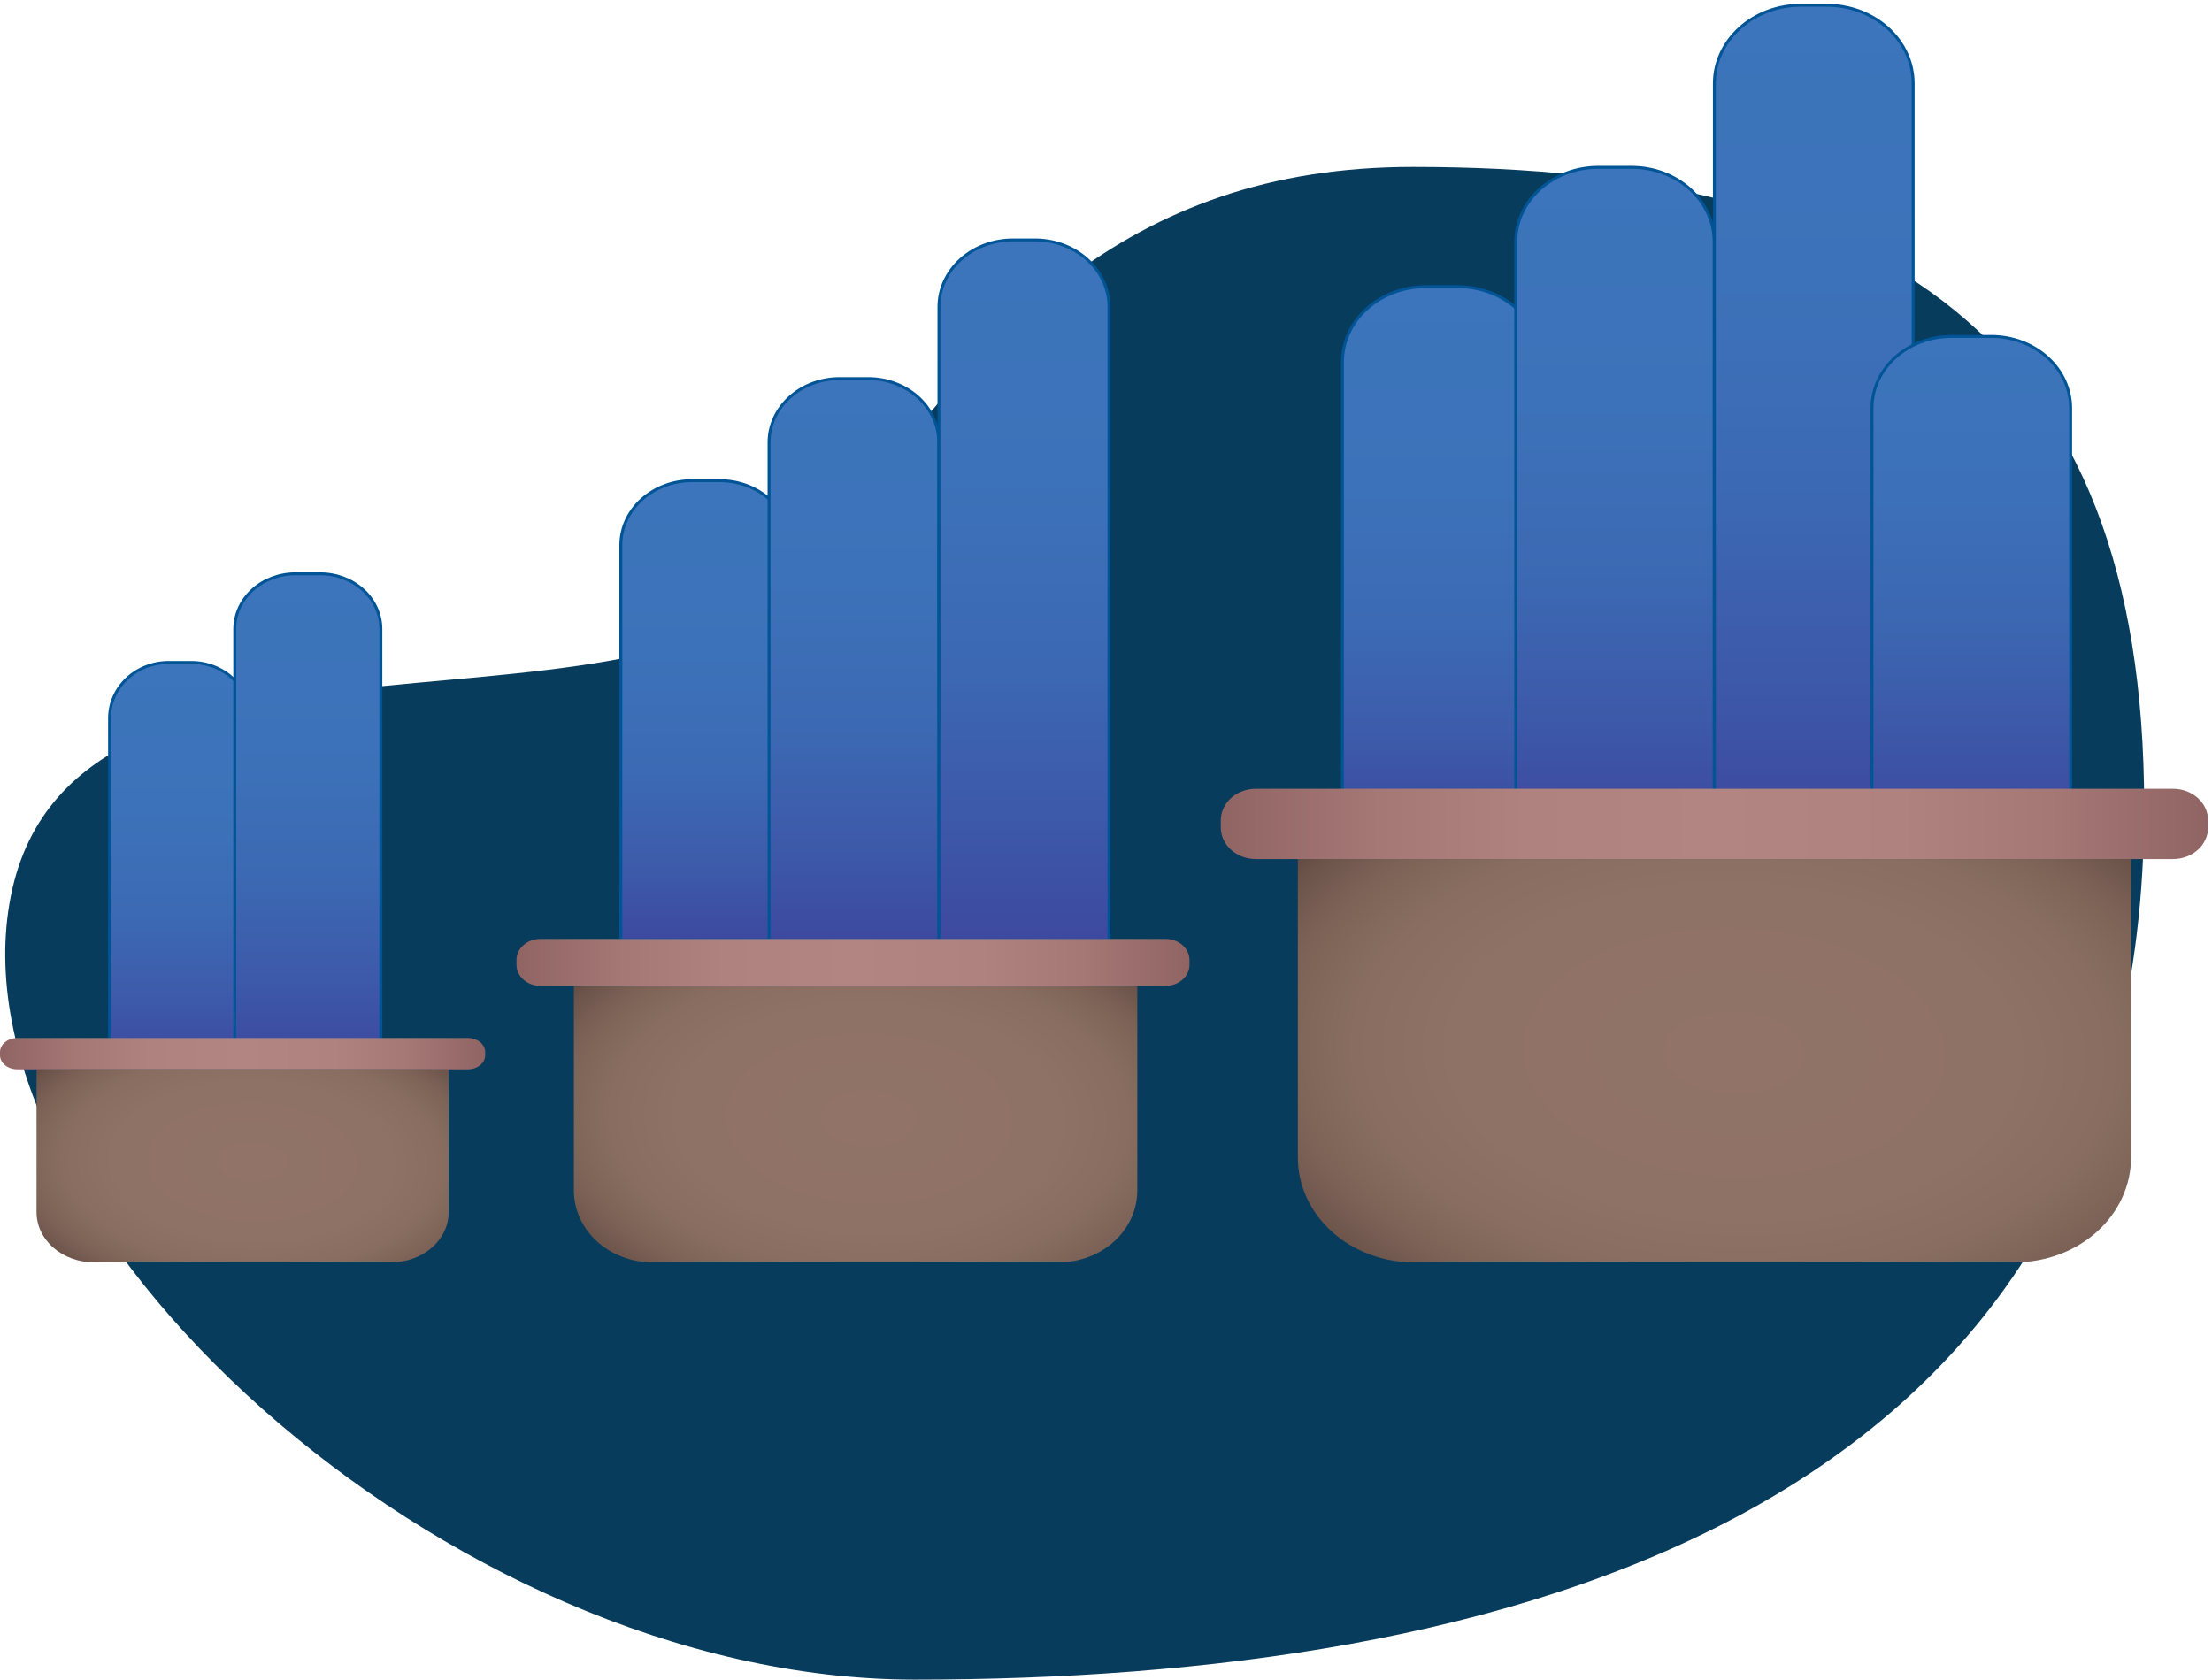
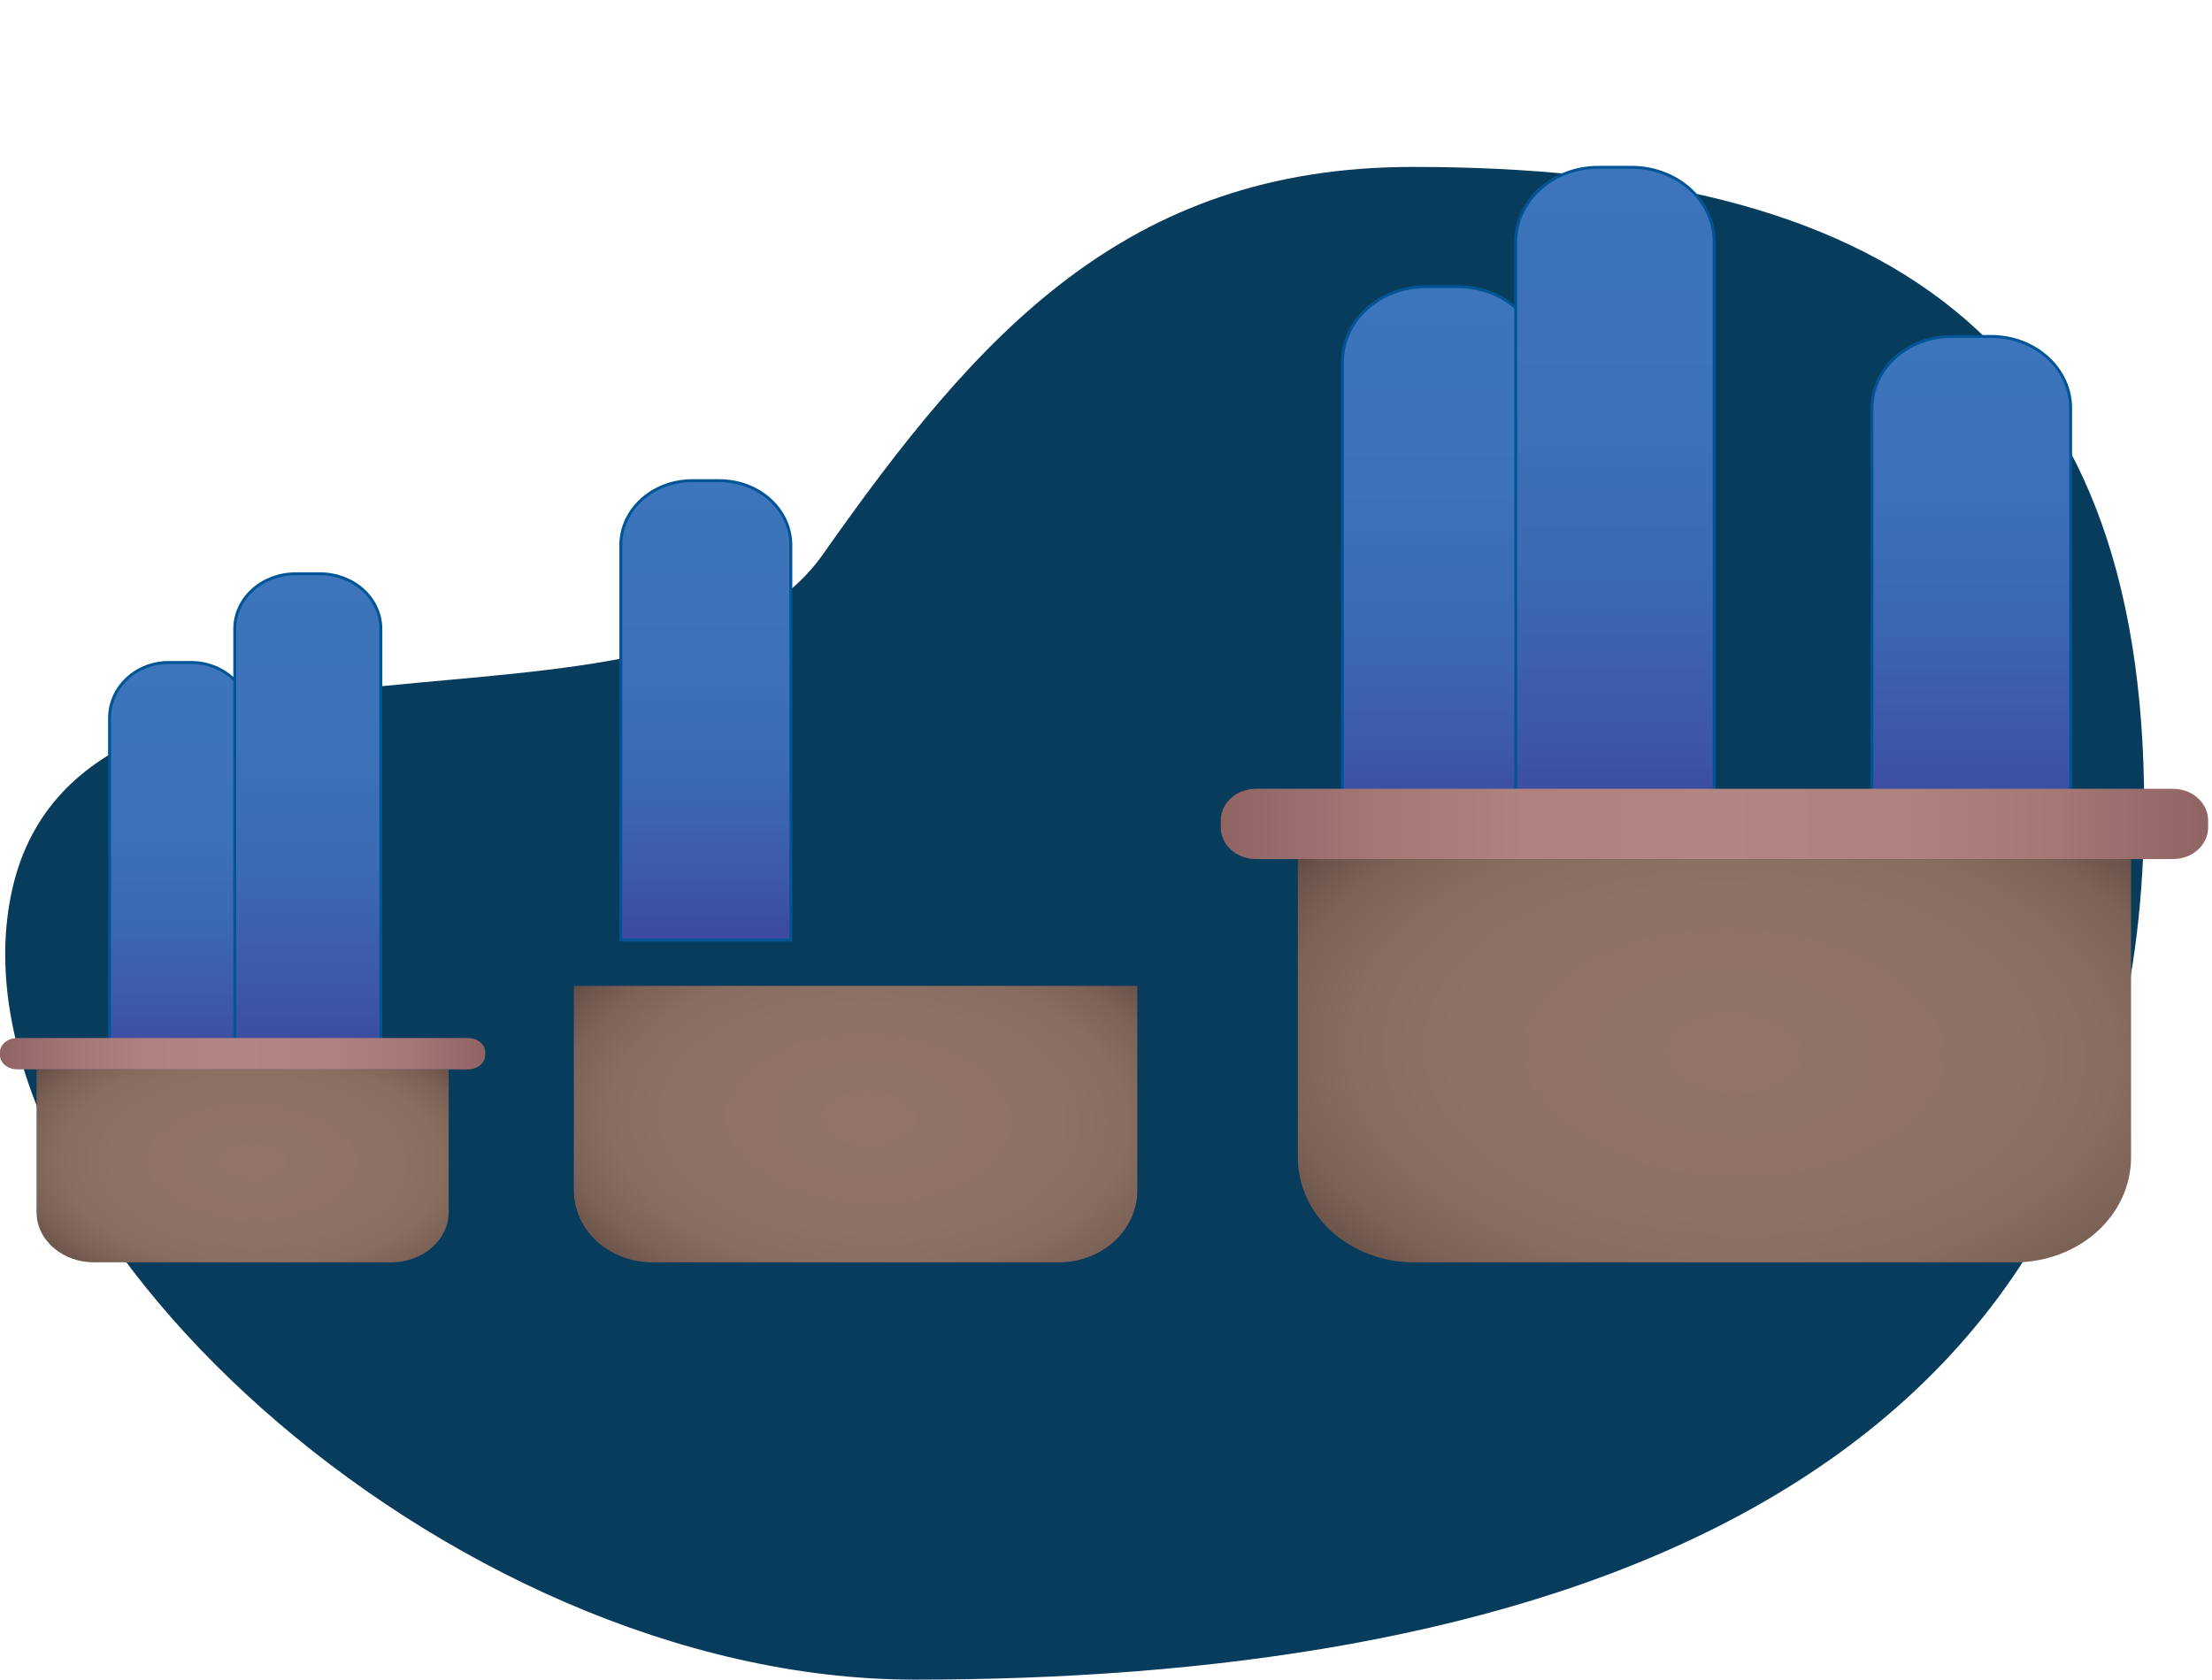
<svg xmlns="http://www.w3.org/2000/svg" width="424" height="322" viewBox="0 0 424 322" fill="none">
  <path d="M411 154.634C411 292.004 286.015 322 175.312 322C85.191 322 -10.294 233.637 2.089 171.701C14.472 109.765 128.17 148.281 157.701 106.324C187.231 64.367 215.604 32 270.798 32C360.919 32 411 64.481 411 154.634Z" fill="#083C5D" />
  <path d="M32.332 127H36.668C39.674 127 42.556 128.122 44.681 130.121C46.806 132.119 48 134.829 48 137.654V203H21V137.654C21 134.829 22.194 132.119 24.319 130.121C26.444 128.122 29.326 127 32.332 127V127Z" fill="url(#paint0_linear)" stroke="#015596" stroke-width="0.56" stroke-miterlimit="10" />
  <path d="M7 205H86V232.377C86.001 233.64 85.718 234.891 85.165 236.059C84.612 237.226 83.802 238.287 82.779 239.181C81.757 240.075 80.542 240.784 79.206 241.267C77.869 241.751 76.437 242 74.99 242H18.042C16.593 242.004 15.158 241.758 13.819 241.276C12.479 240.795 11.262 240.087 10.236 239.194C9.21 238.301 8.396 237.24 7.841 236.072C7.286 234.903 7 233.651 7 232.386V205Z" fill="url(#paint1_radial)" />
  <path d="M56.646 110H61.354C64.443 110 67.405 111.111 69.589 113.089C71.773 115.068 73 117.751 73 120.548V203H45V120.548C45 117.751 46.227 115.068 48.411 113.089C50.595 111.111 53.557 110 56.646 110V110Z" fill="url(#paint2_linear)" stroke="#015596" stroke-width="0.56" stroke-miterlimit="10" />
  <path d="M89.7 199H3.3C1.478 199 0 200.209 0 201.7V202.3C0 203.791 1.478 205 3.3 205H89.7C91.522 205 93 203.791 93 202.3V201.7C93 200.209 91.522 199 89.7 199Z" fill="url(#paint3_linear)" />
  <path d="M132.677 92.15H137.911C141.538 92.15 145.017 93.45 147.582 95.765C150.147 98.08 151.588 101.22 151.588 104.494V180.204H119V104.494C119 101.22 120.441 98.08 123.006 95.765C125.571 93.45 129.05 92.15 132.677 92.15V92.15Z" fill="url(#paint4_linear)" stroke="#015596" stroke-width="0.56" stroke-miterlimit="10" />
  <path d="M110 189H218V228.216C218.002 230.025 217.614 231.817 216.858 233.49C216.103 235.162 214.994 236.682 213.597 237.962C212.199 239.242 210.539 240.258 208.712 240.95C206.885 241.643 204.926 242 202.948 242H125.095C123.115 242.005 121.153 241.653 119.322 240.963C117.49 240.273 115.826 239.26 114.424 237.981C113.022 236.701 111.909 235.181 111.15 233.508C110.391 231.835 110 230.041 110 228.229V189Z" fill="url(#paint5_radial)" />
-   <path d="M160.944 72.581H166.415C170.003 72.581 173.445 73.867 175.983 76.157C178.52 78.448 179.946 81.554 179.946 84.793V180.253H147.413V84.793C147.413 81.554 148.838 78.448 151.376 76.157C153.913 73.867 157.355 72.581 160.944 72.581V72.581Z" fill="url(#paint6_linear)" stroke="#015596" stroke-width="0.56" stroke-miterlimit="10" />
-   <path d="M194.188 46H198.382C202.145 46 205.754 47.349 208.415 49.751C211.075 52.152 212.57 55.409 212.57 58.805V180.253H179.982V58.805C179.982 57.122 180.35 55.456 181.064 53.901C181.778 52.346 182.824 50.934 184.144 49.745C185.463 48.555 187.029 47.612 188.753 46.97C190.476 46.328 192.323 45.998 194.188 46V46Z" fill="url(#paint7_linear)" stroke="#015596" stroke-width="0.56" stroke-miterlimit="10" />
-   <path d="M223.422 180H103.578C101.049 180 99 181.813 99 184.05V184.95C99 187.187 101.049 189 103.578 189H223.422C225.951 189 228 187.187 228 184.95V184.05C228 181.813 225.951 180 223.422 180Z" fill="url(#paint8_linear)" />
  <path d="M273.313 54.953H279.432C283.672 54.953 287.74 56.474 290.738 59.18C293.737 61.886 295.421 65.557 295.421 69.384V157.895H257.323V69.384C257.323 65.557 259.008 61.886 262.007 59.18C265.005 56.474 269.072 54.953 273.313 54.953V54.953Z" fill="url(#paint9_linear)" stroke="#015596" stroke-width="0.56" stroke-miterlimit="10" />
  <path d="M248.774 164.688H408.48V221.892C408.483 224.532 407.909 227.146 406.792 229.586C405.674 232.025 404.035 234.242 401.968 236.109C399.901 237.977 397.447 239.458 394.745 240.469C392.043 241.48 389.147 242 386.222 242H271.096C268.168 242.007 265.267 241.493 262.559 240.487C259.851 239.481 257.39 238.003 255.316 236.137C253.243 234.271 251.597 232.053 250.475 229.612C249.352 227.172 248.774 224.555 248.774 221.912V164.688Z" fill="url(#paint10_radial)" />
  <path d="M306.359 32.075H312.755C316.95 32.075 320.974 33.579 323.941 36.257C326.907 38.934 328.574 42.566 328.574 46.352V157.953H290.54V46.352C290.54 42.566 292.206 38.934 295.173 36.257C298.14 33.579 302.163 32.075 306.359 32.075V32.075Z" fill="url(#paint11_linear)" stroke="#015596" stroke-width="0.56" stroke-miterlimit="10" />
-   <path d="M345.224 1H350.128C354.527 1 358.746 2.577 361.857 5.385C364.967 8.192 366.715 12 366.715 15.97V157.953H328.616V15.97C328.616 14.002 329.046 12.054 329.881 10.237C330.716 8.419 331.94 6.768 333.482 5.378C335.025 3.987 336.856 2.885 338.87 2.134C340.885 1.383 343.044 0.997 345.224 1V1Z" fill="url(#paint12_linear)" stroke="#015596" stroke-width="0.56" stroke-miterlimit="10" />
  <path d="M374.049 64.497H381.681C385.718 64.497 389.59 65.944 392.445 68.521C395.3 71.097 396.903 74.592 396.903 78.235V157.953H358.826V78.235C358.826 74.592 360.43 71.097 363.285 68.521C366.14 65.944 370.011 64.497 374.049 64.497Z" fill="url(#paint13_linear)" stroke="#015596" stroke-width="0.56" stroke-miterlimit="10" />
  <path d="M416.539 151.219H240.716C237.007 151.219 234 153.932 234 157.28V158.626C234 161.974 237.007 164.688 240.716 164.688H416.539C420.248 164.688 423.254 161.974 423.254 158.626V157.28C423.254 153.932 420.248 151.219 416.539 151.219Z" fill="url(#paint14_linear)" />
  <defs>
    <linearGradient id="paint0_linear" x1="34.492" y1="203.043" x2="34.492" y2="127" gradientUnits="userSpaceOnUse">
      <stop stop-color="#3D499F" />
      <stop offset="0.16" stop-color="#3D5BAA" />
      <stop offset="0.37" stop-color="#3C6AB4" />
      <stop offset="0.62" stop-color="#3C72B9" />
      <stop offset="1" stop-color="#3C75BB" />
    </linearGradient>
    <radialGradient id="paint1_radial" cx="0" cy="0" r="1" gradientUnits="userSpaceOnUse" gradientTransform="translate(48.348 222.763) rotate(1.546) scale(55.792 31.673)">
      <stop stop-color="#917467" />
      <stop offset="0.48" stop-color="#8F7266" />
      <stop offset="0.65" stop-color="#886D60" />
      <stop offset="0.78" stop-color="#7D6257" />
      <stop offset="0.88" stop-color="#6C544A" />
      <stop offset="0.96" stop-color="#564139" />
      <stop offset="1" stop-color="#49362F" />
    </radialGradient>
    <linearGradient id="paint2_linear" x1="59.016" y1="203" x2="59.016" y2="110" gradientUnits="userSpaceOnUse">
      <stop stop-color="#3D499F" />
      <stop offset="0.16" stop-color="#3D59A9" />
      <stop offset="0.38" stop-color="#3C69B3" />
      <stop offset="0.64" stop-color="#3C72B9" />
      <stop offset="1" stop-color="#3C75BB" />
    </linearGradient>
    <linearGradient id="paint3_linear" x1="0" y1="202" x2="93" y2="202" gradientUnits="userSpaceOnUse">
      <stop stop-color="#906463" />
      <stop offset="0.03" stop-color="#946867" />
      <stop offset="0.16" stop-color="#A57876" />
      <stop offset="0.31" stop-color="#AF827F" />
      <stop offset="0.5" stop-color="#B28582" />
      <stop offset="0.69" stop-color="#AF827F" />
      <stop offset="0.84" stop-color="#A57876" />
      <stop offset="0.97" stop-color="#946867" />
      <stop offset="1" stop-color="#906463" />
    </linearGradient>
    <linearGradient id="paint4_linear" x1="135.285" y1="180.253" x2="135.285" y2="92.15" gradientUnits="userSpaceOnUse">
      <stop stop-color="#3D499F" />
      <stop offset="0.16" stop-color="#3D5BAA" />
      <stop offset="0.37" stop-color="#3C6AB4" />
      <stop offset="0.62" stop-color="#3C72B9" />
      <stop offset="1" stop-color="#3C75BB" />
    </linearGradient>
    <radialGradient id="paint5_radial" cx="0" cy="0" r="1" gradientUnits="userSpaceOnUse" gradientTransform="translate(166.526 214.444) rotate(1.619) scale(76.276 45.368)">
      <stop stop-color="#917467" />
      <stop offset="0.48" stop-color="#8F7266" />
      <stop offset="0.65" stop-color="#886D60" />
      <stop offset="0.78" stop-color="#7D6257" />
      <stop offset="0.88" stop-color="#6C544A" />
      <stop offset="0.96" stop-color="#564139" />
      <stop offset="1" stop-color="#49362F" />
    </radialGradient>
    <linearGradient id="paint6_linear" x1="163.698" y1="180.253" x2="163.698" y2="72.581" gradientUnits="userSpaceOnUse">
      <stop stop-color="#3D499F" />
      <stop offset="0.16" stop-color="#3D59A9" />
      <stop offset="0.38" stop-color="#3C69B3" />
      <stop offset="0.64" stop-color="#3C72B9" />
      <stop offset="1" stop-color="#3C75BB" />
    </linearGradient>
    <linearGradient id="paint7_linear" x1="196.285" y1="180.253" x2="196.285" y2="46" gradientUnits="userSpaceOnUse">
      <stop stop-color="#3D499F" />
      <stop offset="0.15" stop-color="#3D57A8" />
      <stop offset="0.39" stop-color="#3C68B3" />
      <stop offset="0.66" stop-color="#3C72B9" />
      <stop offset="1" stop-color="#3C75BB" />
    </linearGradient>
    <linearGradient id="paint8_linear" x1="99" y1="184.5" x2="228" y2="184.5" gradientUnits="userSpaceOnUse">
      <stop stop-color="#906463" />
      <stop offset="0.03" stop-color="#946867" />
      <stop offset="0.16" stop-color="#A57876" />
      <stop offset="0.31" stop-color="#AF827F" />
      <stop offset="0.5" stop-color="#B28582" />
      <stop offset="0.69" stop-color="#AF827F" />
      <stop offset="0.84" stop-color="#A57876" />
      <stop offset="0.97" stop-color="#946867" />
      <stop offset="1" stop-color="#906463" />
    </linearGradient>
    <linearGradient id="paint9_linear" x1="276.362" y1="157.953" x2="276.362" y2="54.953" gradientUnits="userSpaceOnUse">
      <stop stop-color="#3D499F" />
      <stop offset="0.16" stop-color="#3D5BAA" />
      <stop offset="0.37" stop-color="#3C6AB4" />
      <stop offset="0.62" stop-color="#3C72B9" />
      <stop offset="1" stop-color="#3C75BB" />
    </linearGradient>
    <radialGradient id="paint10_radial" cx="0" cy="0" r="1" gradientUnits="userSpaceOnUse" gradientTransform="translate(332.362 201.804) rotate(1.598) scale(112.792 66.18)">
      <stop stop-color="#917467" />
      <stop offset="0.48" stop-color="#8F7266" />
      <stop offset="0.65" stop-color="#886D60" />
      <stop offset="0.78" stop-color="#7D6257" />
      <stop offset="0.88" stop-color="#6C544A" />
      <stop offset="0.96" stop-color="#564139" />
      <stop offset="1" stop-color="#49362F" />
    </radialGradient>
    <linearGradient id="paint11_linear" x1="309.578" y1="157.953" x2="309.578" y2="32.075" gradientUnits="userSpaceOnUse">
      <stop stop-color="#3D499F" />
      <stop offset="0.16" stop-color="#3D59A9" />
      <stop offset="0.38" stop-color="#3C69B3" />
      <stop offset="0.64" stop-color="#3C72B9" />
      <stop offset="1" stop-color="#3C75BB" />
    </linearGradient>
    <linearGradient id="paint12_linear" x1="347.676" y1="157.953" x2="347.676" y2="1" gradientUnits="userSpaceOnUse">
      <stop stop-color="#3D499F" />
      <stop offset="0.15" stop-color="#3D57A8" />
      <stop offset="0.39" stop-color="#3C68B3" />
      <stop offset="0.66" stop-color="#3C72B9" />
      <stop offset="1" stop-color="#3C75BB" />
    </linearGradient>
    <linearGradient id="paint13_linear" x1="377.865" y1="157.953" x2="377.865" y2="64.497" gradientUnits="userSpaceOnUse">
      <stop stop-color="#3D499F" />
      <stop offset="0.12" stop-color="#3D53A5" />
      <stop offset="0.4" stop-color="#3C66B1" />
      <stop offset="0.69" stop-color="#3C71B9" />
      <stop offset="1" stop-color="#3C75BB" />
    </linearGradient>
    <linearGradient id="paint14_linear" x1="234" y1="157.953" x2="423.254" y2="157.953" gradientUnits="userSpaceOnUse">
      <stop stop-color="#906463" />
      <stop offset="0.03" stop-color="#946867" />
      <stop offset="0.16" stop-color="#A57876" />
      <stop offset="0.31" stop-color="#AF827F" />
      <stop offset="0.5" stop-color="#B28582" />
      <stop offset="0.69" stop-color="#AF827F" />
      <stop offset="0.84" stop-color="#A57876" />
      <stop offset="0.97" stop-color="#946867" />
      <stop offset="1" stop-color="#906463" />
    </linearGradient>
  </defs>
</svg>